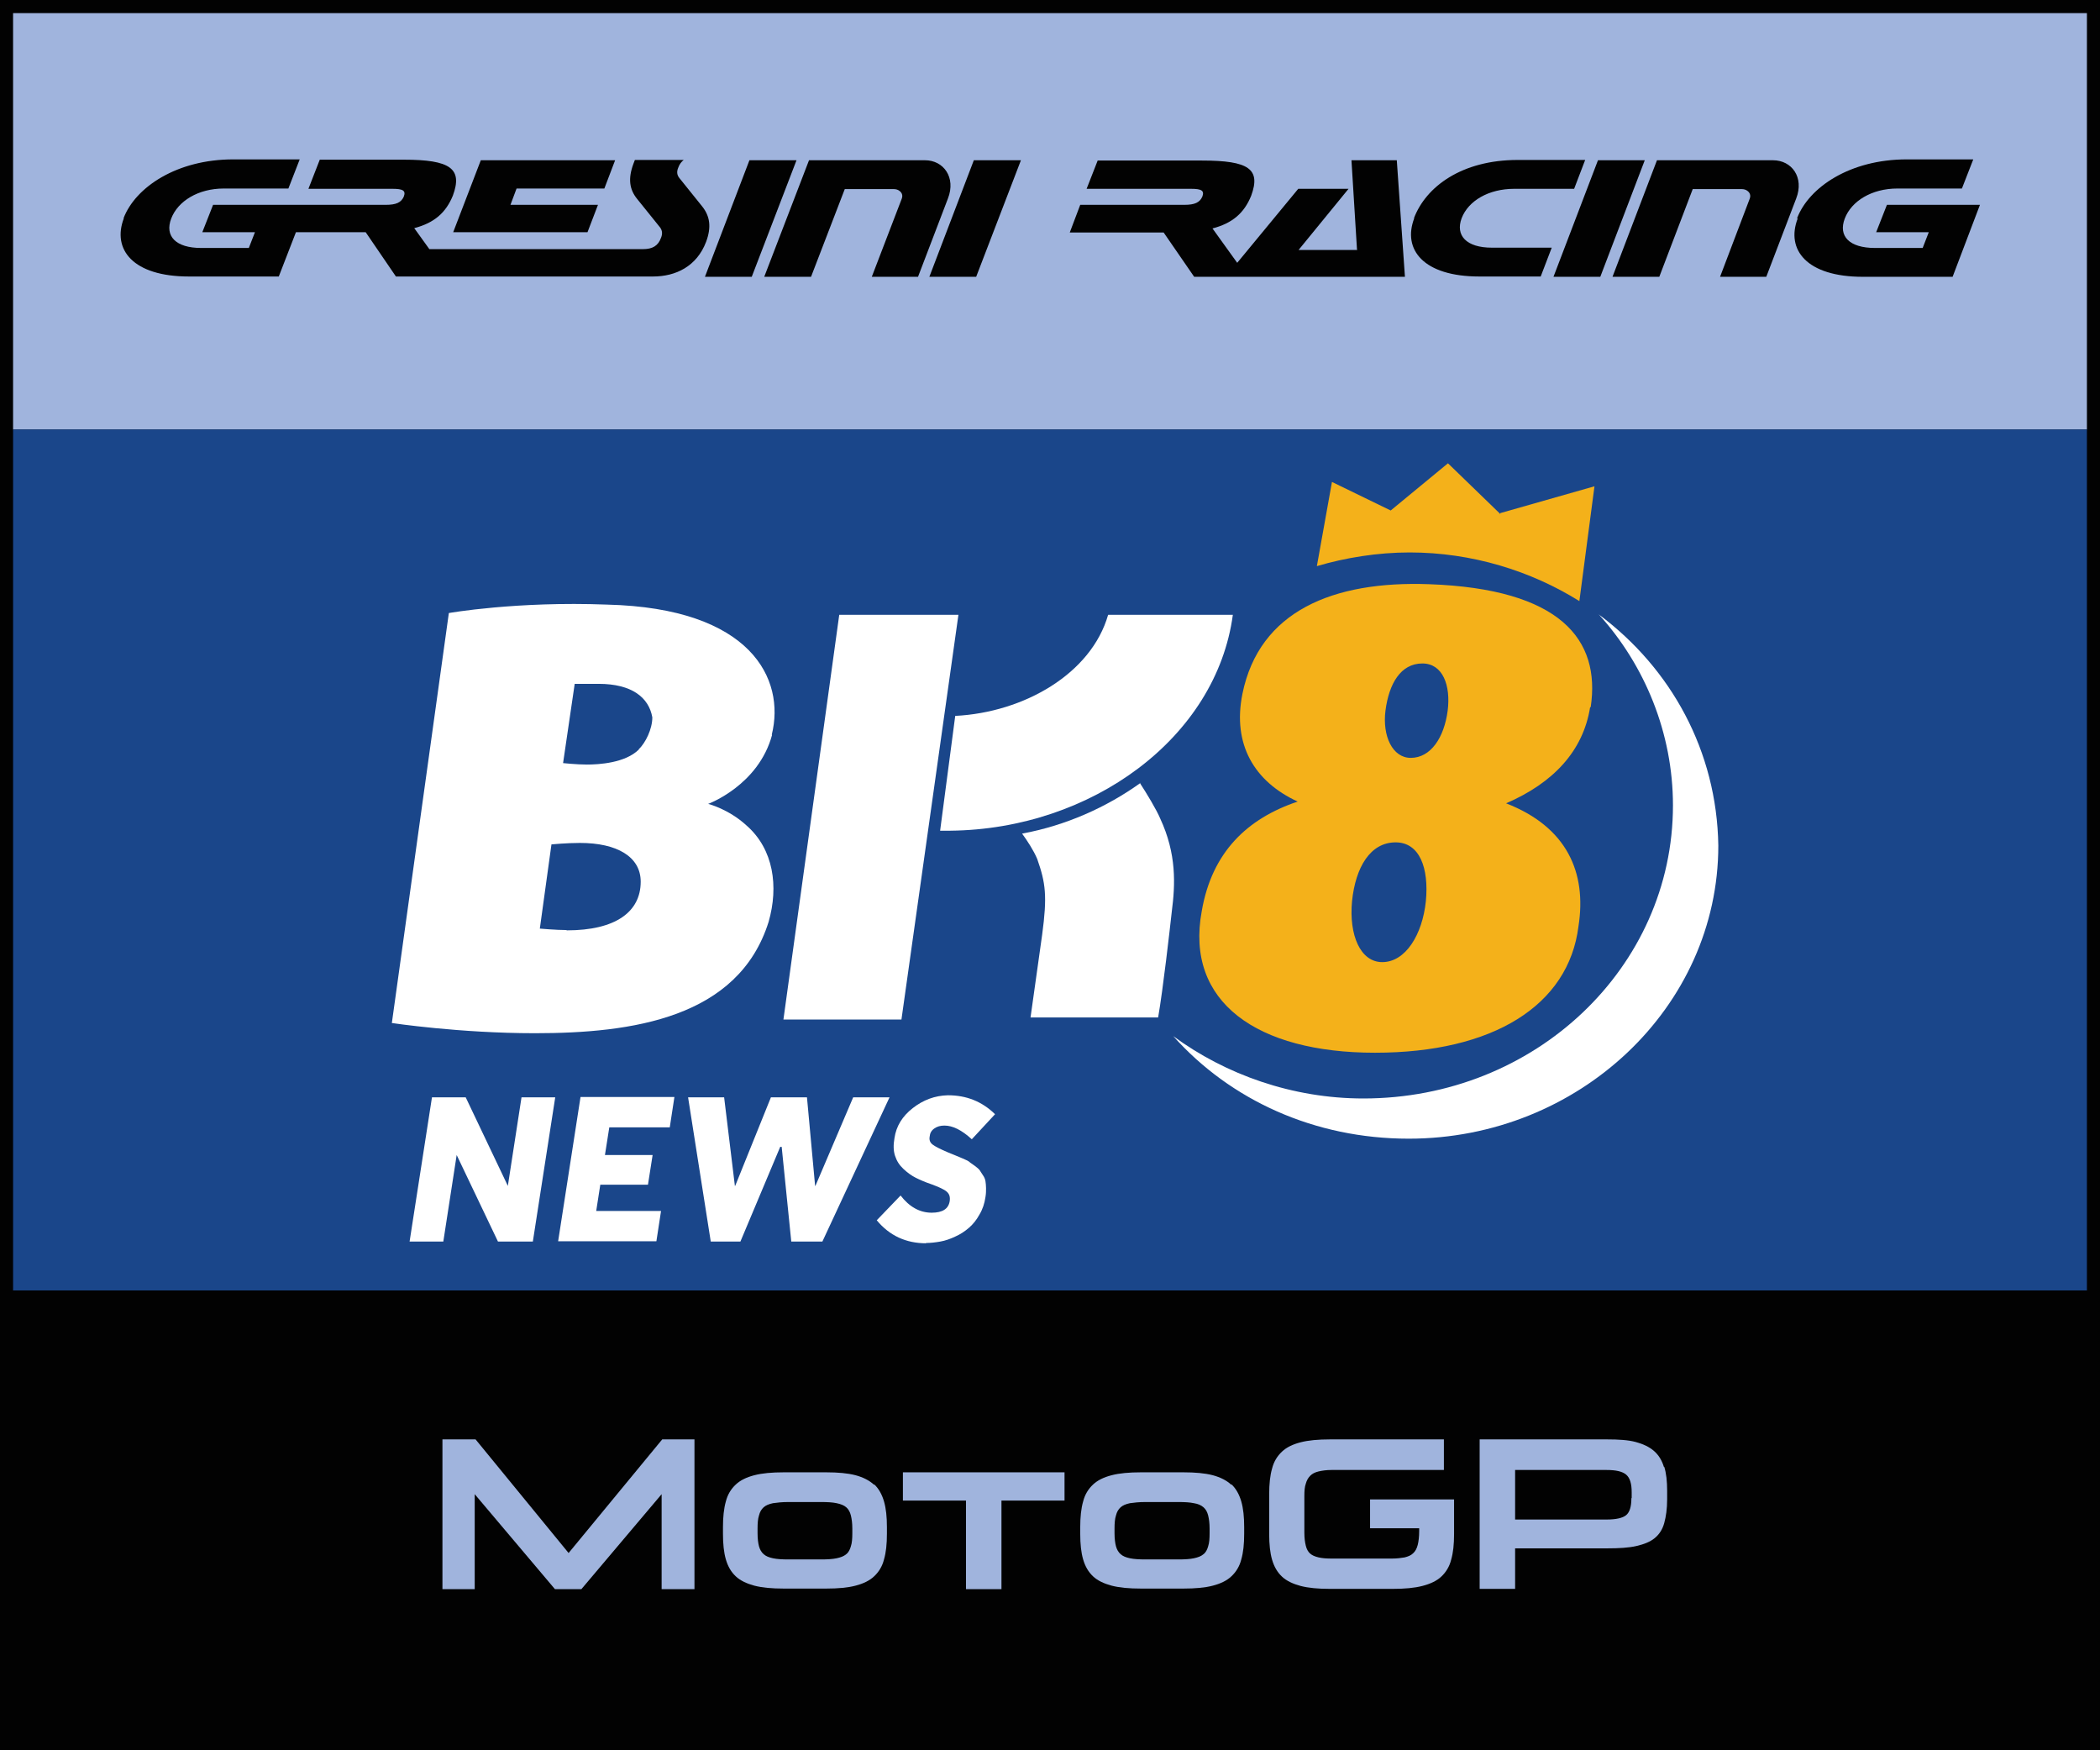
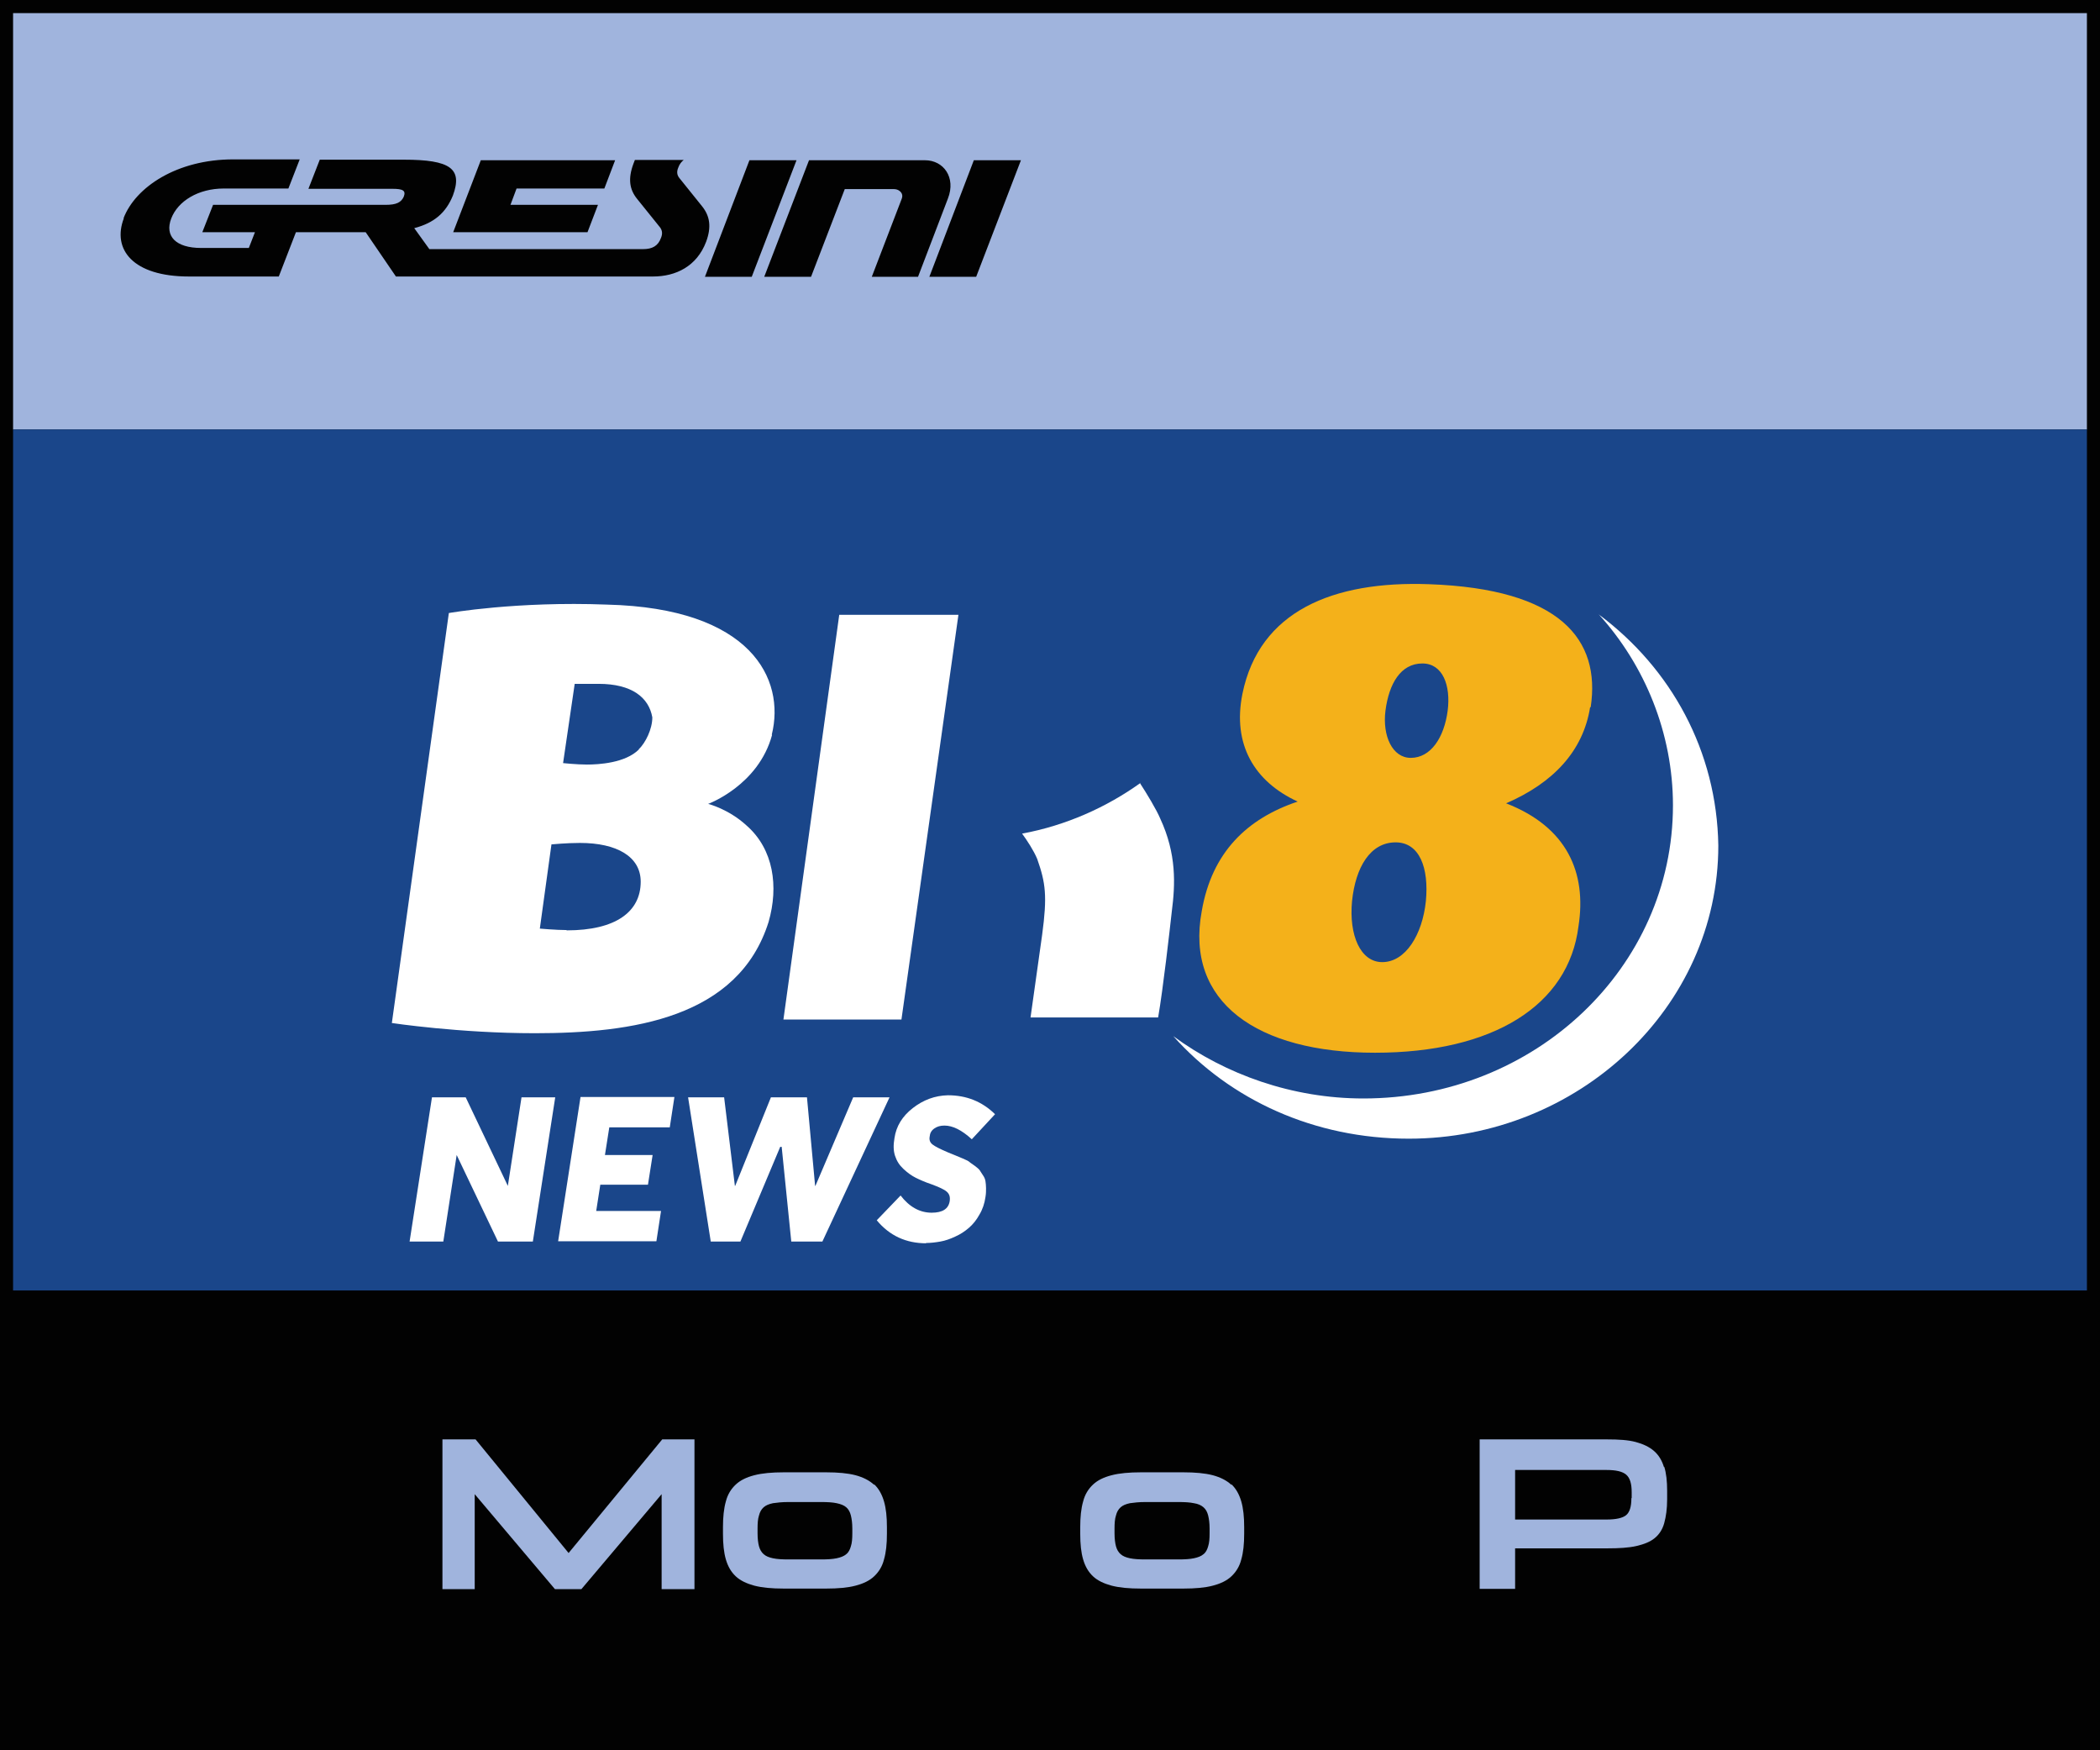
<svg xmlns="http://www.w3.org/2000/svg" width="114" height="95" viewBox="0 0 114 95" fill="none">
  <rect x="0" y="0" width="114" height="95" fill="#808080" stroke="none" />
  <g clip-path="url(#clip0_82_1724)">
    <path d="M114 0H0V95H114V0Z" fill="#020202" />
    <path d="M113.29 0.712H0.71V23.311H113.29V0.712Z" fill="#A0B4DD" />
    <path d="M113.29 23.311H0.71V70.044H113.29V23.311Z" fill="#1A468A" />
    <path fill-rule="evenodd" clip-rule="evenodd" d="M51.461 10.77C51.903 9.631 51.224 8.698 50.214 8.698H43.918L41.487 15.024H44.028L45.859 10.264H48.526C48.636 10.264 48.747 10.296 48.826 10.359C48.936 10.438 49.031 10.58 48.952 10.786L47.326 15.024H49.836L51.461 10.77ZM6.707 11.845C7.354 10.153 9.61 8.651 12.656 8.651H16.27L15.655 10.232H12.151C10.762 10.232 9.658 10.912 9.295 11.861C8.932 12.81 9.532 13.459 10.92 13.459H13.508L13.84 12.604H10.983L11.567 11.118H20.941C21.509 11.118 21.777 10.991 21.919 10.675C22.046 10.343 21.872 10.248 21.304 10.248H16.743L17.359 8.667H21.919C24.46 8.667 25.123 9.157 24.586 10.612C24.208 11.545 23.576 12.098 22.488 12.383L23.308 13.522H34.907C35.412 13.522 35.728 13.348 35.885 12.905C35.964 12.715 35.964 12.525 35.838 12.351L34.591 10.802C34.165 10.28 34.086 9.695 34.386 8.888L34.465 8.682H37.116C36.99 8.777 36.88 8.92 36.816 9.109C36.737 9.299 36.737 9.489 36.88 9.663L38.126 11.213C38.536 11.735 38.631 12.32 38.331 13.126C37.826 14.455 36.69 15.008 35.444 15.008H21.493L19.852 12.604H16.065L15.134 15.008H10.258C7.212 15.008 6.076 13.538 6.723 11.845H6.707ZM32.792 10.232H28.042L27.711 11.118H32.461L31.893 12.604H24.602L26.101 8.698H33.392L32.808 10.232H32.792ZM52.881 8.698H55.422L52.992 15.024H50.451L52.865 8.698H52.881ZM40.699 8.698H43.239L40.809 15.024H38.268L40.683 8.698H40.699Z" fill="#020202" />
-     <path fill-rule="evenodd" clip-rule="evenodd" d="M97.509 10.77C97.951 9.631 97.272 8.698 96.247 8.698H89.95L87.536 15.024H90.076L91.891 10.264H94.558C94.669 10.264 94.779 10.296 94.858 10.359C94.968 10.438 95.063 10.58 94.984 10.786L93.375 15.024H95.884L97.509 10.77ZM76.773 11.845C76.126 13.538 77.263 15.008 80.308 15.008H83.638L84.237 13.443H80.987C79.598 13.443 78.998 12.778 79.346 11.845C79.709 10.896 80.813 10.248 82.202 10.248H85.453L86.052 8.682H82.391C79.346 8.682 77.404 10.137 76.757 11.845H76.773ZM73.665 13.538L73.365 8.698H75.826L76.268 15.024H64.827L63.17 12.62H58.073L58.641 11.118H64.291C64.859 11.118 65.127 10.991 65.269 10.675C65.395 10.343 65.222 10.248 64.654 10.248H58.988L59.588 8.714H65.253C67.794 8.714 68.457 9.173 67.92 10.628C67.541 11.561 66.91 12.114 65.821 12.399L67.163 14.265L70.477 10.248H73.207L70.493 13.569H73.68L73.665 13.538ZM97.556 11.845C98.204 10.153 100.444 8.651 103.506 8.651H107.12L106.504 10.232H103.001C101.612 10.232 100.507 10.912 100.145 11.861C99.782 12.81 100.381 13.459 101.786 13.459H104.374L104.705 12.604H101.849L102.433 11.118H107.483L105.999 15.024H101.123C98.077 15.024 96.941 13.553 97.588 11.861L97.556 11.845ZM86.747 8.698H89.287L86.873 15.024H84.332L86.747 8.698Z" fill="#020202" />
    <path d="M113.29 70.044H0.71V94.272H113.29V70.044Z" fill="#020202" />
    <path d="M30.867 84.293L25.817 78.126H24.018V86.254H25.77V81.099L30.125 86.254H31.561L35.917 81.099V86.254H37.7V78.126H35.949L30.867 84.293Z" fill="#A0B4DD" />
    <path d="M47.453 80.593C47.2 80.355 46.853 80.181 46.443 80.071C46.017 79.96 45.48 79.913 44.849 79.913H42.545C41.914 79.913 41.377 79.96 40.951 80.071C40.525 80.181 40.194 80.34 39.941 80.577C39.688 80.814 39.499 81.115 39.404 81.494C39.294 81.874 39.247 82.348 39.247 82.886V83.249C39.247 83.803 39.294 84.262 39.404 84.641C39.515 85.021 39.688 85.321 39.941 85.558C40.194 85.796 40.541 85.954 40.951 86.065C41.377 86.175 41.898 86.223 42.545 86.223H44.849C45.496 86.223 46.032 86.175 46.443 86.065C46.869 85.954 47.2 85.796 47.453 85.558C47.705 85.321 47.895 85.021 47.989 84.641C48.1 84.262 48.147 83.803 48.147 83.249V82.886C48.147 82.332 48.1 81.874 47.989 81.494C47.879 81.115 47.705 80.798 47.453 80.561M46.269 83.218C46.269 83.503 46.253 83.74 46.19 83.93C46.143 84.103 46.064 84.262 45.938 84.357C45.812 84.467 45.638 84.531 45.417 84.578C45.196 84.625 44.912 84.641 44.581 84.641H42.797C42.45 84.641 42.182 84.625 41.961 84.578C41.74 84.531 41.582 84.467 41.456 84.357C41.33 84.246 41.251 84.103 41.203 83.93C41.156 83.756 41.125 83.518 41.125 83.218V82.965C41.125 82.68 41.14 82.443 41.203 82.253C41.251 82.063 41.33 81.921 41.456 81.81C41.582 81.7 41.74 81.636 41.961 81.589C42.182 81.557 42.45 81.526 42.797 81.526H44.581C44.912 81.526 45.196 81.541 45.417 81.589C45.638 81.636 45.812 81.7 45.938 81.81C46.064 81.921 46.143 82.063 46.19 82.253C46.237 82.443 46.269 82.68 46.269 82.965V83.218Z" fill="#A0B4DD" />
-     <path d="M49.015 81.447H52.439V86.254H54.365V81.447H57.789V79.913H49.015V81.447Z" fill="#A0B4DD" />
    <path d="M66.847 80.593C66.595 80.355 66.248 80.181 65.837 80.071C65.411 79.96 64.875 79.913 64.243 79.913H61.939C61.308 79.913 60.772 79.96 60.346 80.071C59.919 80.181 59.588 80.34 59.336 80.577C59.083 80.814 58.894 81.115 58.799 81.494C58.688 81.874 58.641 82.348 58.641 82.886V83.249C58.641 83.803 58.688 84.262 58.799 84.641C58.91 85.021 59.083 85.321 59.336 85.558C59.588 85.796 59.935 85.954 60.346 86.065C60.772 86.175 61.292 86.223 61.939 86.223H64.243C64.89 86.223 65.427 86.175 65.837 86.065C66.263 85.954 66.595 85.796 66.847 85.558C67.1 85.321 67.289 85.021 67.384 84.641C67.494 84.262 67.541 83.803 67.541 83.249V82.886C67.541 82.332 67.494 81.874 67.384 81.494C67.273 81.115 67.1 80.798 66.847 80.561M65.664 83.218C65.664 83.503 65.648 83.74 65.585 83.93C65.537 84.103 65.459 84.262 65.332 84.357C65.206 84.467 65.032 84.531 64.811 84.578C64.591 84.625 64.306 84.641 63.975 84.641H62.176C61.845 84.641 61.561 84.625 61.34 84.578C61.119 84.531 60.961 84.467 60.835 84.357C60.709 84.246 60.63 84.103 60.582 83.93C60.535 83.756 60.503 83.518 60.503 83.218V82.965C60.503 82.68 60.519 82.443 60.582 82.253C60.63 82.063 60.709 81.921 60.835 81.81C60.961 81.7 61.119 81.636 61.34 81.589C61.561 81.557 61.829 81.526 62.176 81.526H63.975C64.306 81.526 64.591 81.541 64.811 81.589C65.032 81.621 65.206 81.7 65.332 81.81C65.459 81.921 65.537 82.063 65.585 82.253C65.632 82.443 65.664 82.68 65.664 82.965V83.218Z" fill="#A0B4DD" />
    <path d="M90.329 79.628C90.218 79.264 90.045 78.98 89.792 78.758C89.54 78.537 89.209 78.379 88.798 78.268C88.388 78.157 87.867 78.126 87.252 78.126H80.324V86.239H82.249V84.04H87.252C87.883 84.04 88.419 84.009 88.83 83.914C89.24 83.819 89.571 83.692 89.824 83.487C90.076 83.281 90.25 83.012 90.345 82.664C90.439 82.316 90.502 81.905 90.502 81.383V80.909C90.502 80.403 90.455 79.96 90.345 79.612M88.561 81.32C88.561 81.779 88.467 82.079 88.277 82.237C88.088 82.395 87.725 82.475 87.22 82.475H82.249V79.786H87.204C87.725 79.786 88.072 79.865 88.277 80.039C88.483 80.213 88.577 80.529 88.577 80.988V81.304L88.561 81.32Z" fill="#A0B4DD" />
-     <path d="M74.406 82.949H77.041V83.107C77.041 83.408 77.01 83.661 76.963 83.85C76.915 84.04 76.836 84.198 76.71 84.309C76.6 84.42 76.442 84.483 76.252 84.531C76.063 84.562 75.842 84.594 75.558 84.594H72.291C72.007 84.594 71.787 84.578 71.581 84.531C71.376 84.483 71.234 84.42 71.124 84.325C71.013 84.23 70.934 84.088 70.887 83.898C70.84 83.708 70.808 83.487 70.808 83.186V81.194C70.808 80.925 70.824 80.703 70.887 80.529C70.934 80.355 71.013 80.213 71.124 80.102C71.234 79.992 71.376 79.913 71.581 79.865C71.787 79.818 72.007 79.786 72.291 79.786H78.383V78.126H72.197C71.566 78.126 71.029 78.173 70.603 78.284C70.177 78.394 69.846 78.552 69.593 78.79C69.341 79.027 69.151 79.327 69.056 79.707C68.946 80.087 68.899 80.545 68.899 81.099V83.265C68.899 83.819 68.946 84.278 69.056 84.657C69.167 85.037 69.341 85.337 69.593 85.574C69.846 85.811 70.193 85.97 70.603 86.08C71.029 86.191 71.55 86.239 72.197 86.239H75.606C76.252 86.239 76.789 86.191 77.215 86.08C77.641 85.97 77.988 85.811 78.241 85.574C78.493 85.337 78.683 85.037 78.777 84.657C78.888 84.278 78.935 83.819 78.935 83.265V81.383H74.375V82.949H74.406Z" fill="#A0B4DD" />
    <path d="M41.898 39.869C42.639 36.864 40.793 33.006 32.95 32.816C28.027 32.626 24.366 33.274 24.366 33.274L21.272 55.526C21.272 55.526 24.934 56.08 29.037 56.08C34.323 56.08 40.083 55.257 41.724 50.038C42.277 48.109 41.992 46.1 40.541 44.819C39.547 43.902 38.442 43.633 38.442 43.633C38.442 43.633 41.172 42.637 41.914 39.885H41.898V39.869ZM30.757 50.481C30.204 50.481 29.305 50.402 29.305 50.402L29.936 45.831C29.936 45.831 30.757 45.752 31.483 45.752C33.487 45.752 34.781 46.496 34.781 47.856C34.781 49.501 33.408 50.497 30.772 50.497H30.757V50.481ZM34.686 40.676C33.944 41.419 32.492 41.498 31.861 41.498C31.309 41.498 30.567 41.419 30.567 41.419L31.198 37.117H32.492C34.307 37.117 35.223 37.861 35.412 38.936C35.412 39.569 35.049 40.312 34.67 40.676H34.686Z" fill="white" />
-     <path d="M60.156 33.369C59.241 36.564 55.596 38.667 51.855 38.857L51.035 45.088H51.587C59.257 45.009 66.027 40.043 66.926 33.369H60.156Z" fill="white" />
    <path d="M45.559 33.369L42.529 55.336H48.936L52.029 33.369H45.559Z" fill="white" />
    <path d="M86.352 38.383C86.904 34.714 84.711 31.962 77.578 31.709C72.37 31.519 68.362 33.164 67.447 37.655C66.894 40.391 68.078 42.416 70.445 43.507C67.715 44.424 65.79 46.243 65.238 49.453C64.322 54.387 68.236 57.139 74.643 57.139C81.05 57.139 85.153 54.577 85.689 50.276C86.147 47.35 85.058 44.883 81.76 43.602C84.317 42.495 85.942 40.771 86.321 38.383H86.368V38.398L86.352 38.383ZM75.211 38.572C75.4 37.117 76.032 36.011 77.215 36.011C78.32 36.011 78.762 37.197 78.588 38.572C78.399 40.027 77.673 41.135 76.584 41.135C75.59 41.135 75.037 39.948 75.211 38.572ZM77.404 48.915C77.215 50.734 76.3 52.221 75.037 52.221C73.854 52.221 73.223 50.766 73.396 48.915C73.586 47.065 74.39 45.721 75.763 45.721C77.057 45.721 77.578 47.097 77.404 48.915Z" fill="#F4B11A" />
    <path d="M86.81 33.369C89.287 36.105 90.818 39.79 90.818 43.712C90.818 52.505 83.338 59.622 74.012 59.622C70.161 59.622 66.532 58.325 63.691 56.238C66.8 59.717 71.361 61.804 76.473 61.804C85.689 61.804 93.28 54.672 93.28 45.895C93.201 40.771 90.723 36.279 86.794 33.353H86.81V33.369Z" fill="white" />
-     <path d="M81.429 27.882L78.604 25.146L75.495 27.708L72.307 26.158L71.487 30.728C73.033 30.27 74.785 29.985 76.521 29.985C79.898 29.985 83.101 30.981 85.737 32.626L86.557 26.395L81.444 27.85V27.897H81.429V27.882Z" fill="#F4B11A" />
    <path d="M61.892 42.51C60.077 43.807 57.884 44.803 55.485 45.246C55.753 45.61 56.116 46.164 56.306 46.622C56.763 47.919 56.858 48.631 56.574 50.734L55.943 55.225H62.87C63.139 53.676 63.502 50.465 63.612 49.469C63.801 48.014 63.88 46.353 62.981 44.424C62.791 43.965 62.239 43.048 61.876 42.495H61.908L61.892 42.51Z" fill="white" />
    <path d="M28.311 59.559H30.141L28.926 67.387H27.032L24.791 62.69L24.066 67.387H22.235L23.45 59.559H25.281L27.569 64.367L28.311 59.559Z" fill="white" />
    <path d="M30.299 67.371L31.514 59.543H36.611L36.359 61.188H33.076L32.84 62.69H35.428L35.175 64.303H32.587L32.366 65.727H35.885L35.633 67.371H30.315H30.299Z" fill="white" />
    <path d="M46.332 59.559H48.289L44.644 67.387H42.955L42.434 62.247H42.355L40.194 67.387H38.584L37.353 59.559H39.31L39.894 64.367H39.91L41.85 59.559H43.807L44.249 64.367H44.265L46.316 59.559H46.332Z" fill="white" />
    <path d="M50.277 67.482C49.188 67.482 48.289 67.071 47.595 66.233L48.889 64.888C49.362 65.505 49.93 65.822 50.577 65.822C51.161 65.822 51.492 65.616 51.556 65.189C51.587 64.968 51.54 64.809 51.398 64.683C51.256 64.556 50.972 64.43 50.546 64.272C50.214 64.161 49.93 64.034 49.709 63.924C49.488 63.813 49.267 63.655 49.047 63.449C48.826 63.244 48.684 63.022 48.589 62.738C48.494 62.453 48.494 62.137 48.557 61.773C48.652 61.124 48.983 60.587 49.551 60.144C50.12 59.701 50.751 59.464 51.461 59.448C52.455 59.448 53.307 59.78 54.017 60.476L52.755 61.836C52.203 61.33 51.713 61.093 51.272 61.093C51.051 61.093 50.877 61.14 50.719 61.251C50.561 61.362 50.483 61.504 50.467 61.694C50.435 61.868 50.483 62.01 50.625 62.121C50.767 62.231 51.051 62.374 51.461 62.548C51.682 62.643 51.824 62.69 51.887 62.722C51.95 62.753 52.076 62.801 52.266 62.88C52.455 62.959 52.581 63.022 52.629 63.07C52.676 63.117 52.786 63.18 52.913 63.275C53.039 63.37 53.134 63.449 53.181 63.513C53.228 63.576 53.276 63.671 53.355 63.781C53.434 63.892 53.481 64.003 53.497 64.114C53.512 64.224 53.528 64.351 53.528 64.493C53.528 64.635 53.528 64.794 53.497 64.968C53.449 65.315 53.339 65.648 53.165 65.932C53.008 66.217 52.818 66.454 52.597 66.644C52.376 66.834 52.139 66.992 51.855 67.118C51.587 67.245 51.319 67.34 51.051 67.387C50.782 67.435 50.514 67.466 50.262 67.466L50.277 67.482Z" fill="white" />
  </g>
  <defs>
    <clipPath id="clip0_82_1724">
      <rect width="114" height="95" fill="white" />
    </clipPath>
  </defs>
</svg>